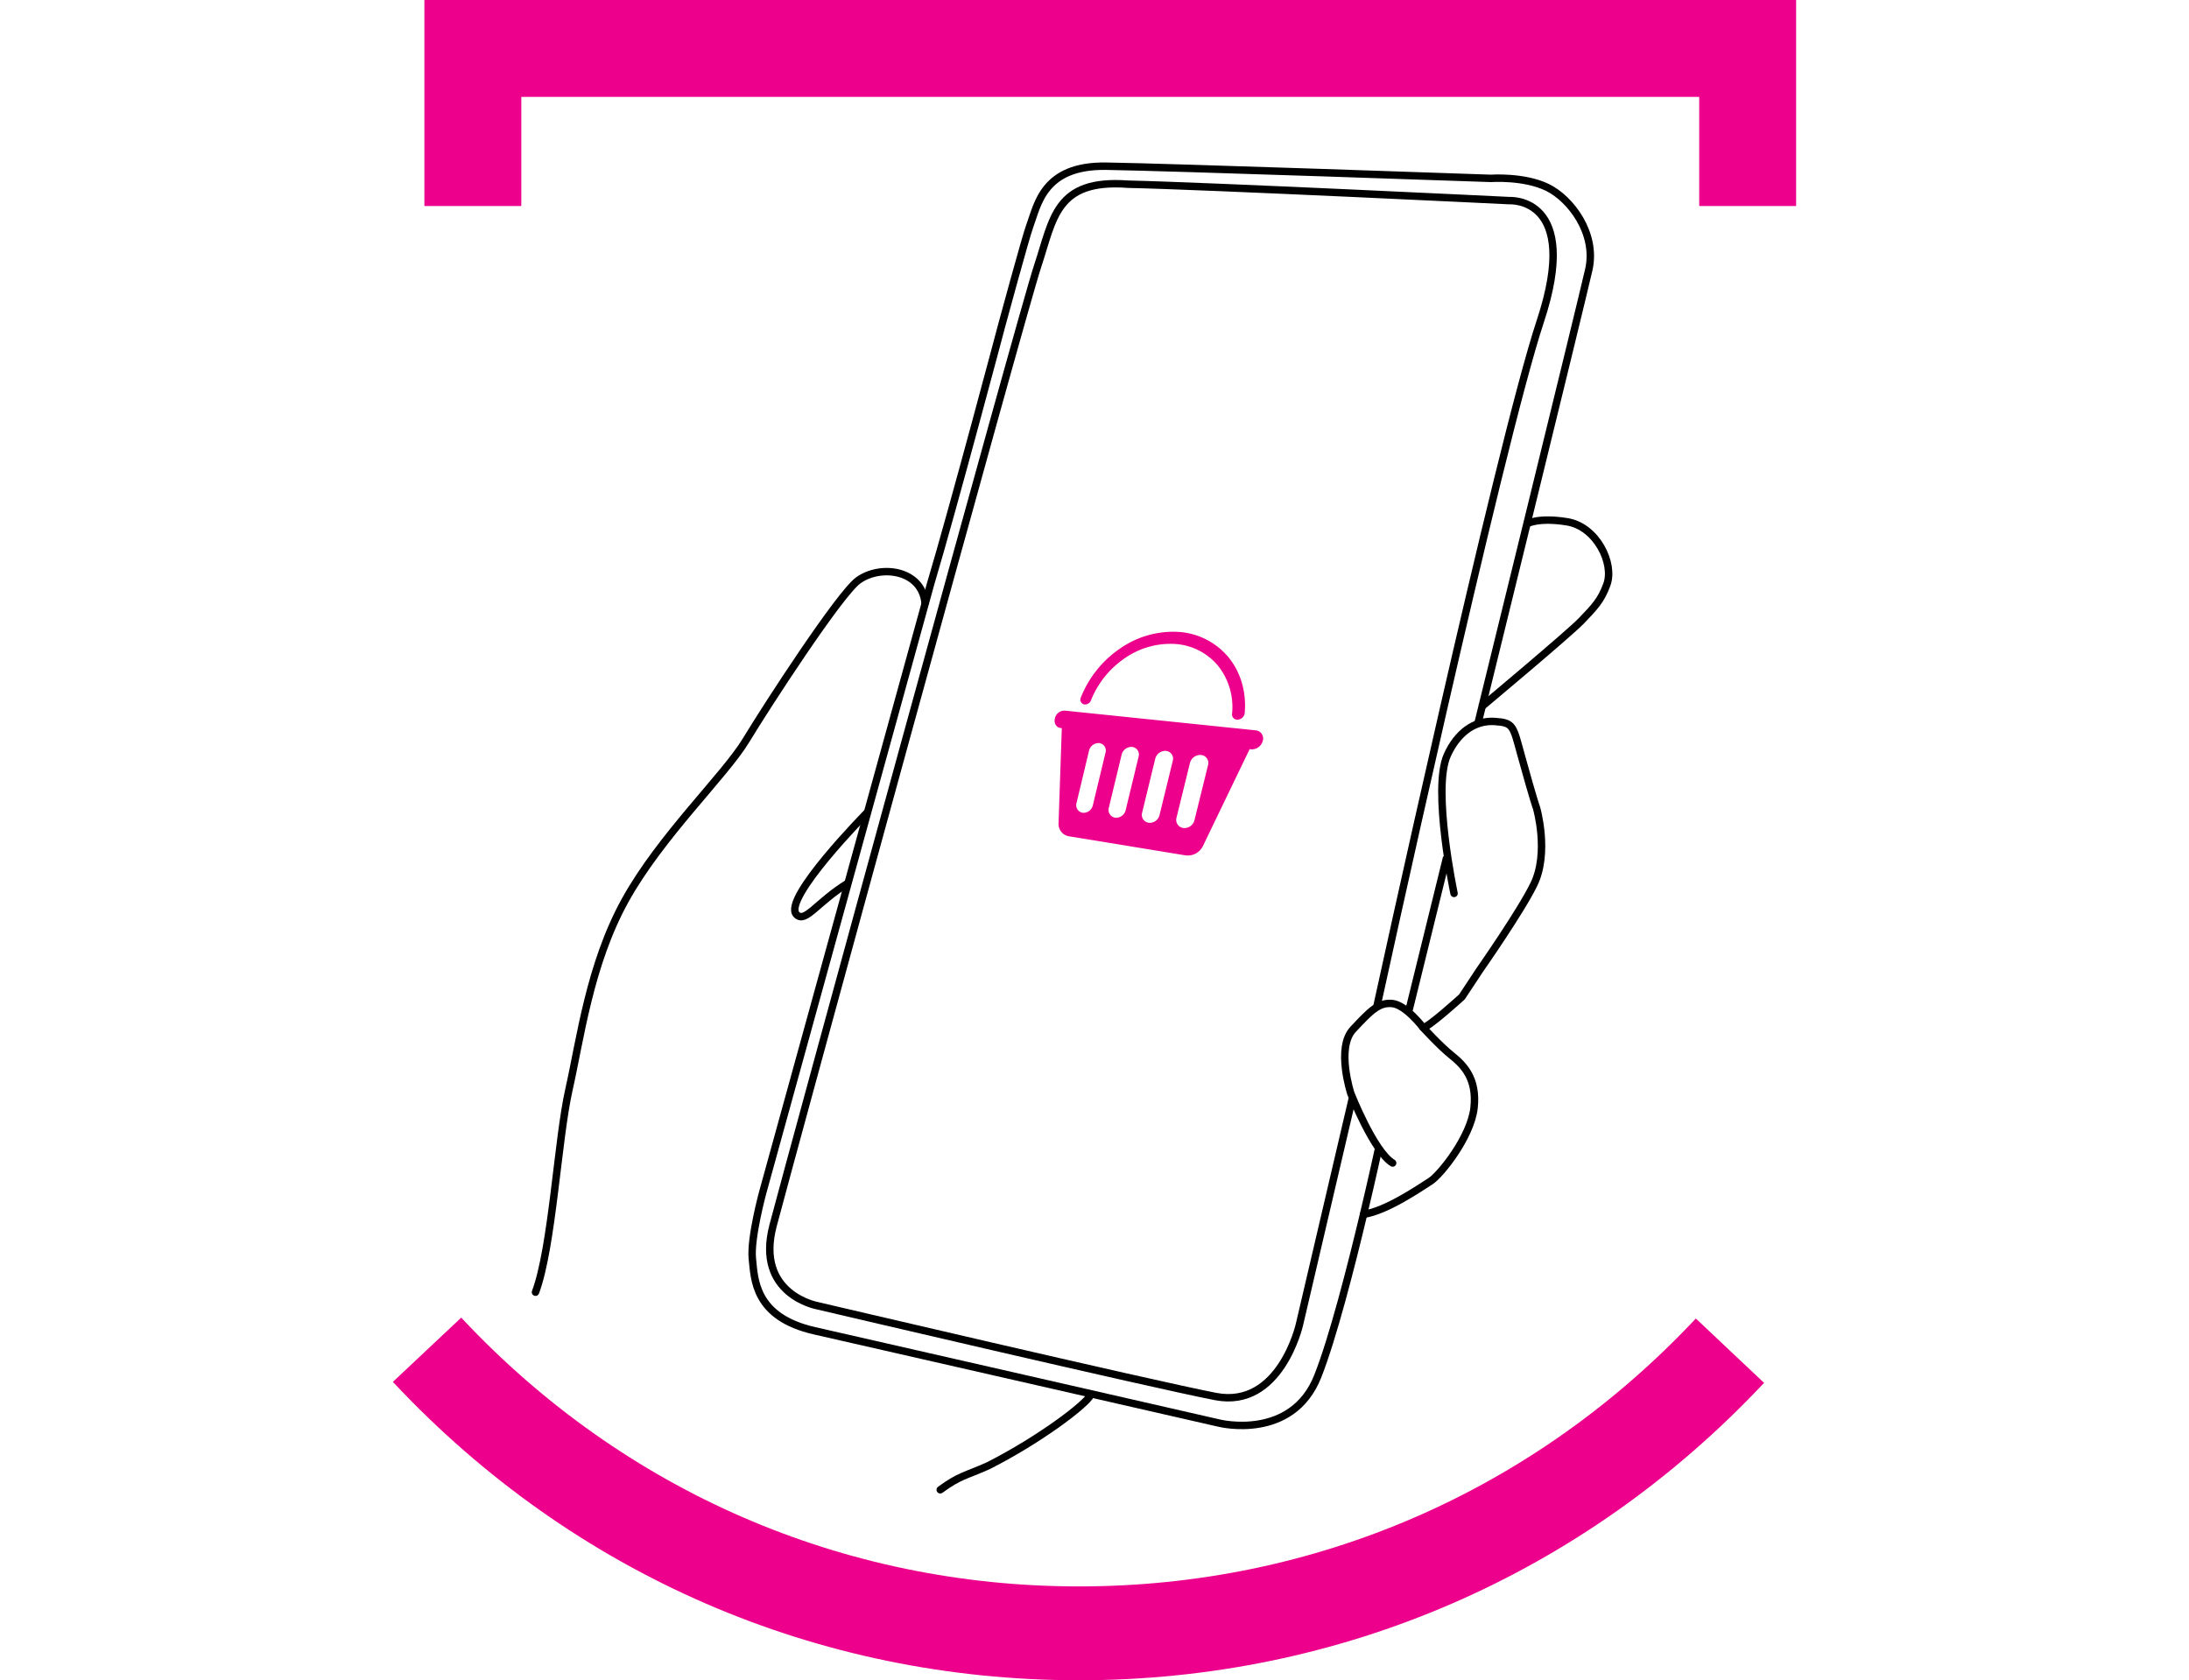
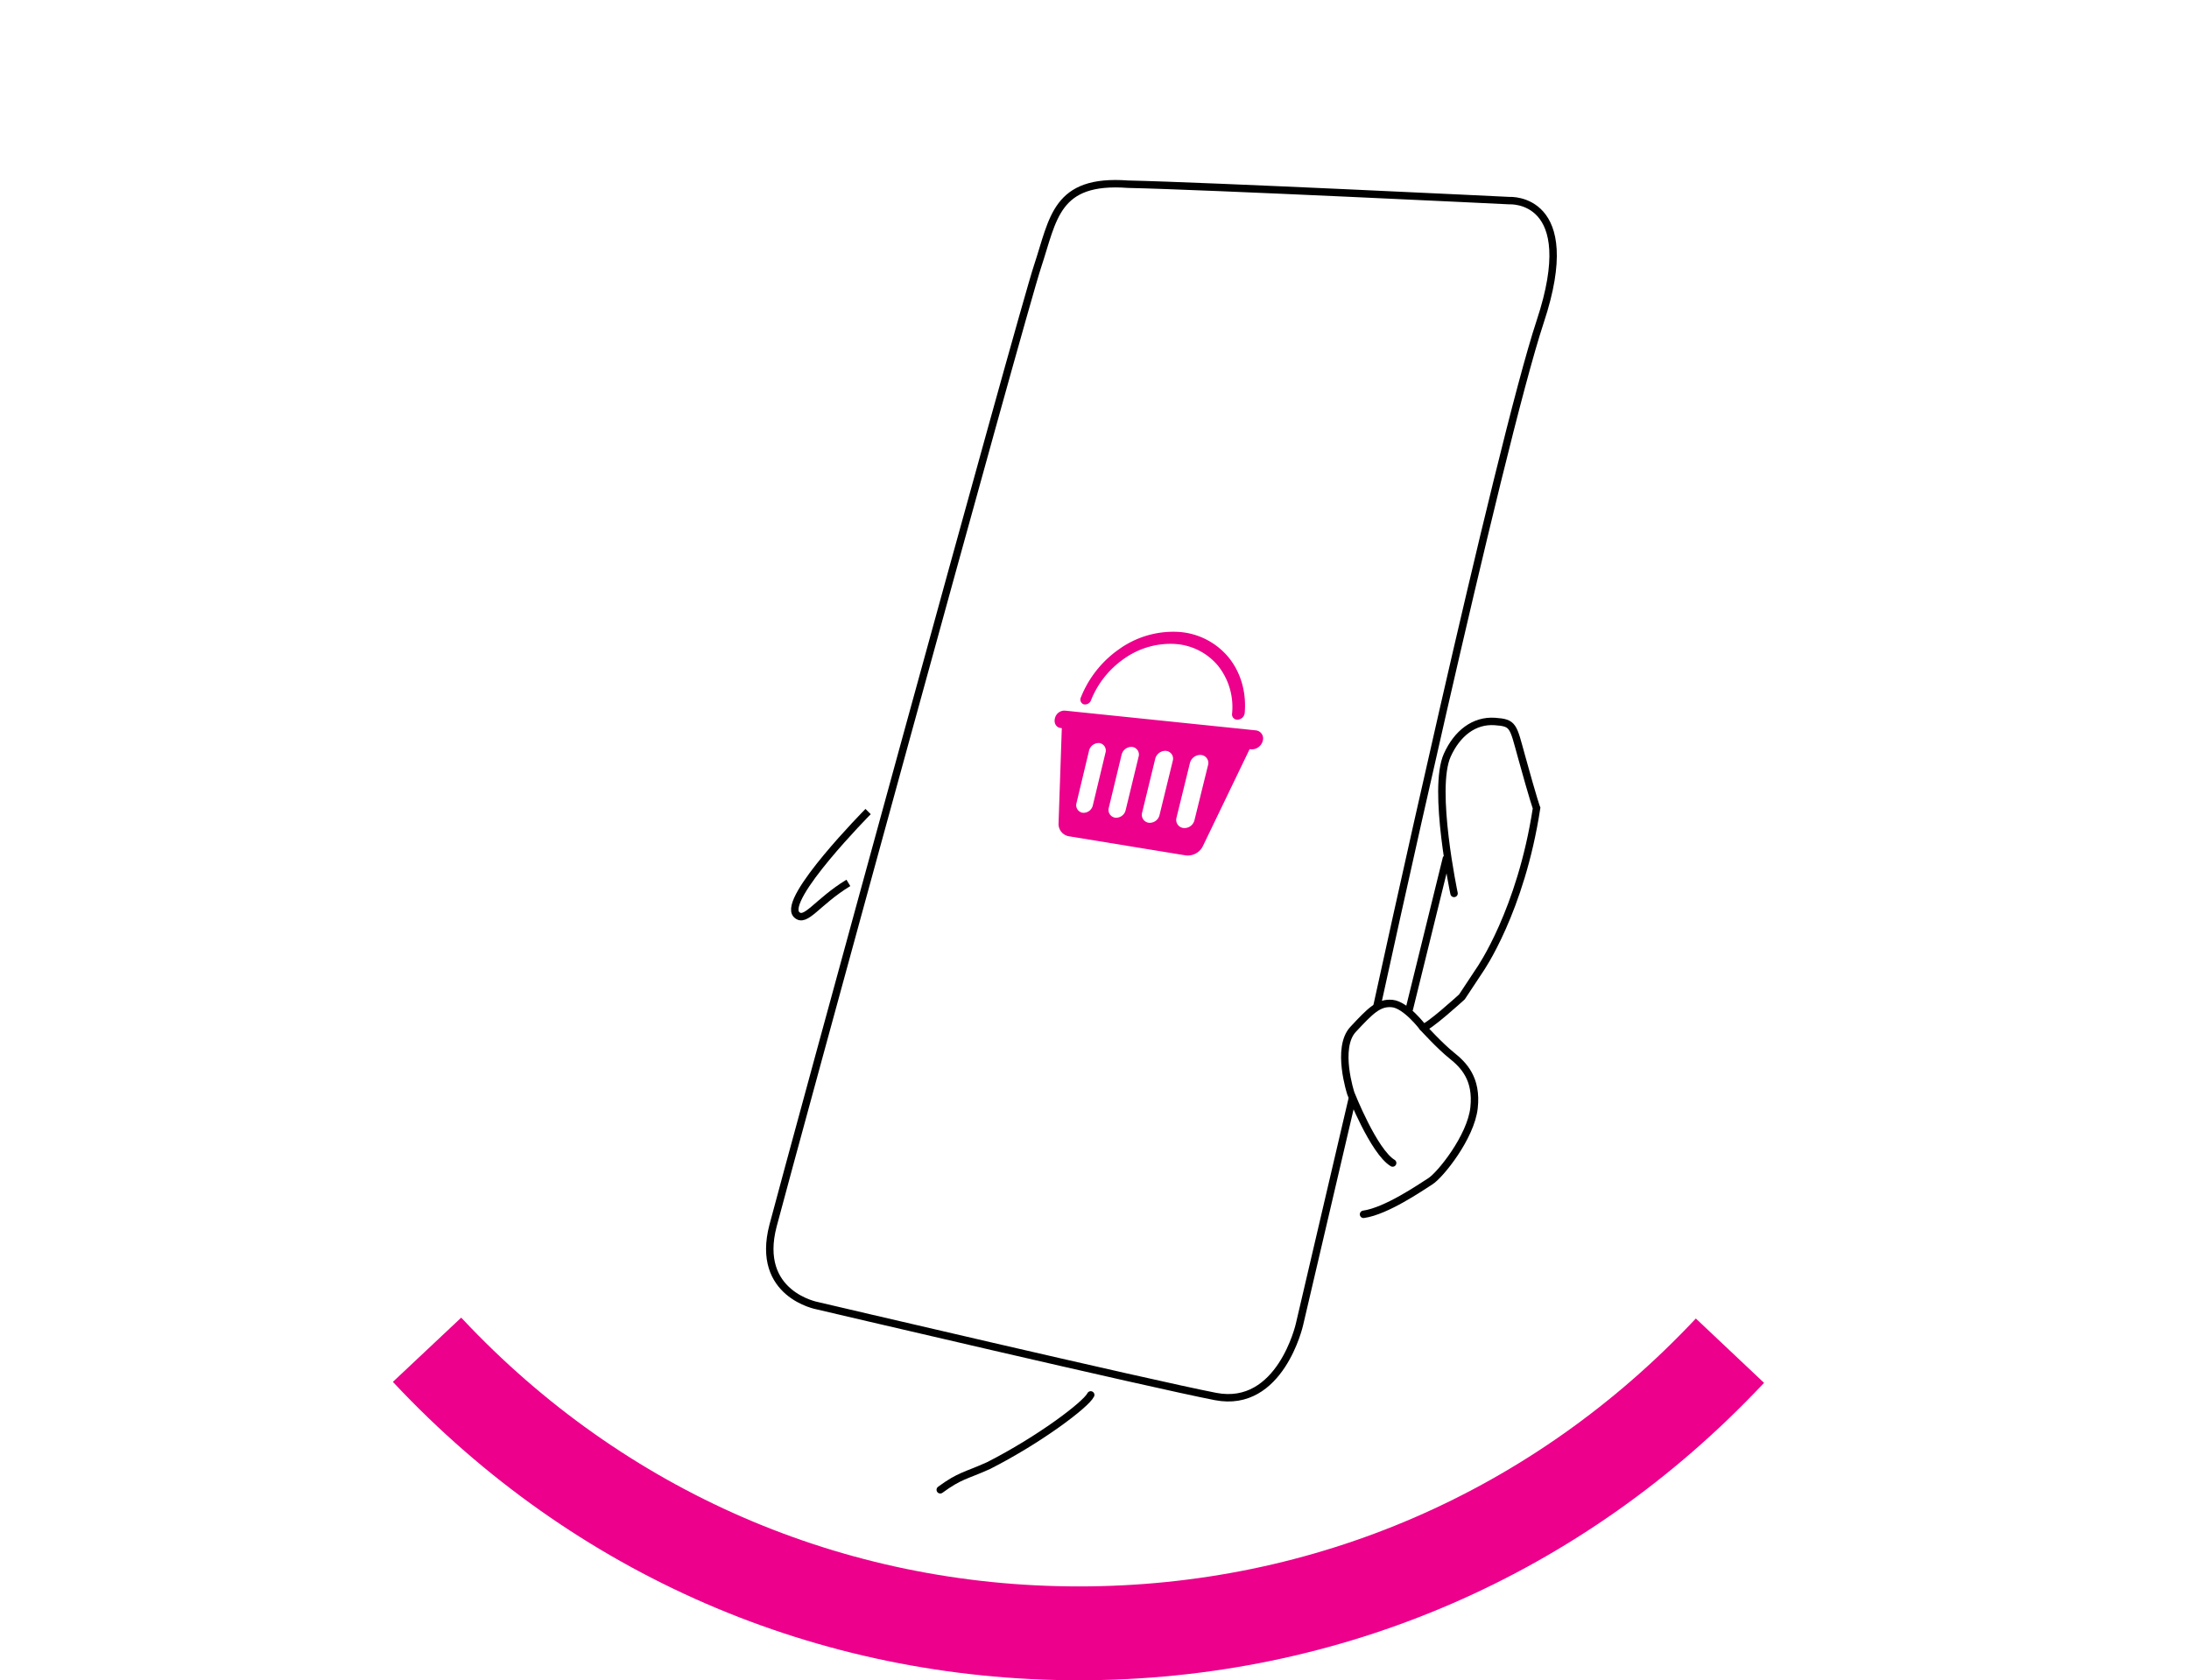
<svg xmlns="http://www.w3.org/2000/svg" id="Layer_1" data-name="Layer 1" viewBox="-200 0 1114.334 855.494">
  <defs>
    <style>.cls-1,.cls-2{fill:none;stroke:#000;stroke-miterlimit:10;stroke-width:3.785px;}.cls-2{stroke-linecap:round;}.cls-3{fill:#ec008c;}</style>
  </defs>
-   <path class="cls-1" d="M708.323,463.588s52.551-213.81,56.719-232.24-9.258-36.158-21.192-41.924-28.677-4.548-28.677-4.548-163.857-5.737-195.879-6.199-34.802,19.682-38.885,30.598c-2.008,5.369-14.078,49.877-14.078,49.877s-24.667,93.049-36.362,132.23l-85.476,309.901s-6.35,23.318-5.25,33.684,1.027,29.722,31.745,36.669,205.917,46.999,205.917,46.999,37.085,9.248,50.19-23.951c7.641-19.358,16.894-55.549,23.281-82.362,4.567-19.172,7.669-33.549,7.669-33.549" transform="translate(-156.248 -94.06)" />
-   <path class="cls-2" d="M228.845,751.974c8.54-22.769,11.308-77.84,17.039-103.182s10.485-63.497,28.541-96.222,50.708-63.602,61.535-81.495,47.728-74.672,57.18-81.512c11.389-8.241,32.386-5.43,34.03,11.571" transform="translate(-156.248 -94.06)" />
  <path class="cls-2" d="M650.375,712.322c11.706-1.676,29.001-13.657,34.022-16.827s20.58-22.468,22.229-37.378-5.384-21.882-11.4-26.687S680.592,617.143,680.592,617.143s-8.611-11.419-15.554-12.128-11.173,3.716-19.975,13.133-1.147,32.675-1.147,32.675,11.617,29.534,21.274,35.377" transform="translate(-156.248 -94.06)" />
-   <path class="cls-2" d="M696.446,548.941s-11.211-53.102-3.466-70.338c5.038-11.211,13.707-17.929,24.232-17.202,9.591.662,9.215,2.084,13.597,17.927,6.401,23.148,7.645,26.16,7.645,26.16s6.52,22.569-1.341,38.766C730.44,558.005,709.623,587.761,709.623,587.761l-9.161,13.857s-18.166,16.556-19.87,15.525" transform="translate(-156.248 -94.06)" />
+   <path class="cls-2" d="M696.446,548.941s-11.211-53.102-3.466-70.338c5.038-11.211,13.707-17.929,24.232-17.202,9.591.662,9.215,2.084,13.597,17.927,6.401,23.148,7.645,26.16,7.645,26.16C730.44,558.005,709.623,587.761,709.623,587.761l-9.161,13.857s-18.166,16.556-19.87,15.525" transform="translate(-156.248 -94.06)" />
  <line class="cls-1" x1="517.317" y1="514.175" x2="536.453" y2="436.464" />
-   <path class="cls-1" d="M710.123,454.201s44.742-37.418,51.062-43.988c6.93-7.204,10.102-10.523,13.035-18.497,3.97-10.79-5.27-29.525-20.134-31.971-14.953-2.461-20.656,1.033-20.656,1.033" transform="translate(-156.248 -94.06)" />
  <path class="cls-1" d="M398.166,507.261s-44.216,44.746-36.405,52.469c4.552,4.5,10.386-6.423,26.363-16.155" transform="translate(-156.248 -94.06)" />
  <path class="cls-1" d="M644.892,652.336l-27.15,116.125s-9.726,43.004-42.722,36.618-202.61-46.201-202.61-46.201-31.86-5.699-22.62-40.848S476.382,253.855,484.443,229.632s9.105-44.544,46.043-41.786c39.521.836,194.269,8.367,194.269,8.367s36.673-2.254,15.597,61.431S657.176,606.466,657.176,606.466" transform="translate(-156.248 -94.06)" />
  <path class="cls-2" d="M434.894,852.579c10.045-7.365,12.772-7.01,24.536-12.294,25.964-13.191,49.647-31.07,52.057-36.014" transform="translate(-156.248 -94.06)" />
  <path class="cls-3" d="M585.866,460.464a2.649,2.649,0,0,1-2.424-2.955,33.73,33.73,0,0,0-7.169-24.52,30.967,30.967,0,0,0-22.122-11.071,40.696,40.696,0,0,0-25.573,7.446,46.87,46.87,0,0,0-16.919,21.178,3.264,3.264,0,0,1-3.711,2.135,2.58,2.58,0,0,1-1.442-3.598,54.416,54.416,0,0,1,19.501-24.54,47.359,47.359,0,0,1,29.639-8.777,35.997,35.997,0,0,1,25.821,12.755c6.33,7.622,9.341,17.796,8.416,28.579a3.839,3.839,0,0,1-3.501,3.377A3.248,3.248,0,0,1,585.866,460.464Z" transform="translate(-156.248 -94.06)" />
  <path class="cls-3" d="M595.485,465.912l-5.14-.531-87.714-9.064-4.346-.449A5,5,0,0,0,493.262,459.817l-.024.101c-.567,2.397.756,4.557,2.948,4.803l.588.066-1.647,48.283a6.352,6.352,0,0,0,5.182,6.761l59.464,9.735a8.581,8.581,0,0,0,8.895-4.87l23.709-49.205.701.078a5.75,5.75,0,0,0,5.979-4.254l.028-.111A4.13,4.13,0,0,0,595.485,465.912Zm-82.909,38.156a4.866,4.866,0,0,1-5.178,3.81l-.095-.014a3.927,3.927,0,0,1-3.029-5.017l6.341-26.515a5.055,5.055,0,0,1,5.191-3.948l.096.011a3.829,3.829,0,0,1,3.091,4.954Zm16.701,2.456a4.986,4.986,0,0,1-5.333,3.859l-.098-.015a4.004,4.004,0,0,1-3.131-5.103l6.493-26.919a5.18,5.18,0,0,1,5.346-4.001l.099.012a3.905,3.905,0,0,1,3.196,5.038Zm17.232,2.534a5.113,5.113,0,0,1-5.495,3.908l-.101-.015a4.085,4.085,0,0,1-3.239-5.192l6.652-27.337a5.312,5.312,0,0,1,5.509-4.055l.103.012a3.985,3.985,0,0,1,3.307,5.125Zm17.788,2.616a5.247,5.247,0,0,1-5.665,3.959l-.105-.016a4.17,4.17,0,0,1-3.352-5.285l6.817-27.767a5.45,5.45,0,0,1,5.679-4.111l.106.012a4.069,4.069,0,0,1,3.423,5.216Z" transform="translate(-156.248 -94.06)" />
-   <polygon class="cls-3" points="16.038 0 16.038 104.894 65.37 104.894 65.37 49.325 665.012 49.325 665.012 104.894 714.334 104.894 714.334 0 16.038 0" />
  <path class="cls-3" d="M819.535,765.372l-.445.472C736.691,853.497,625.321,901.775,505.498,901.775c-120.045,0-231.571-48.438-314.027-136.383l-.441-.465-34.31,32.261-.471.445.441.472c91.583,97.666,215.458,151.45,348.809,151.45,133.088,0,256.787-53.611,348.314-150.951l.445-.472Z" transform="translate(-156.248 -94.06)" />
</svg>